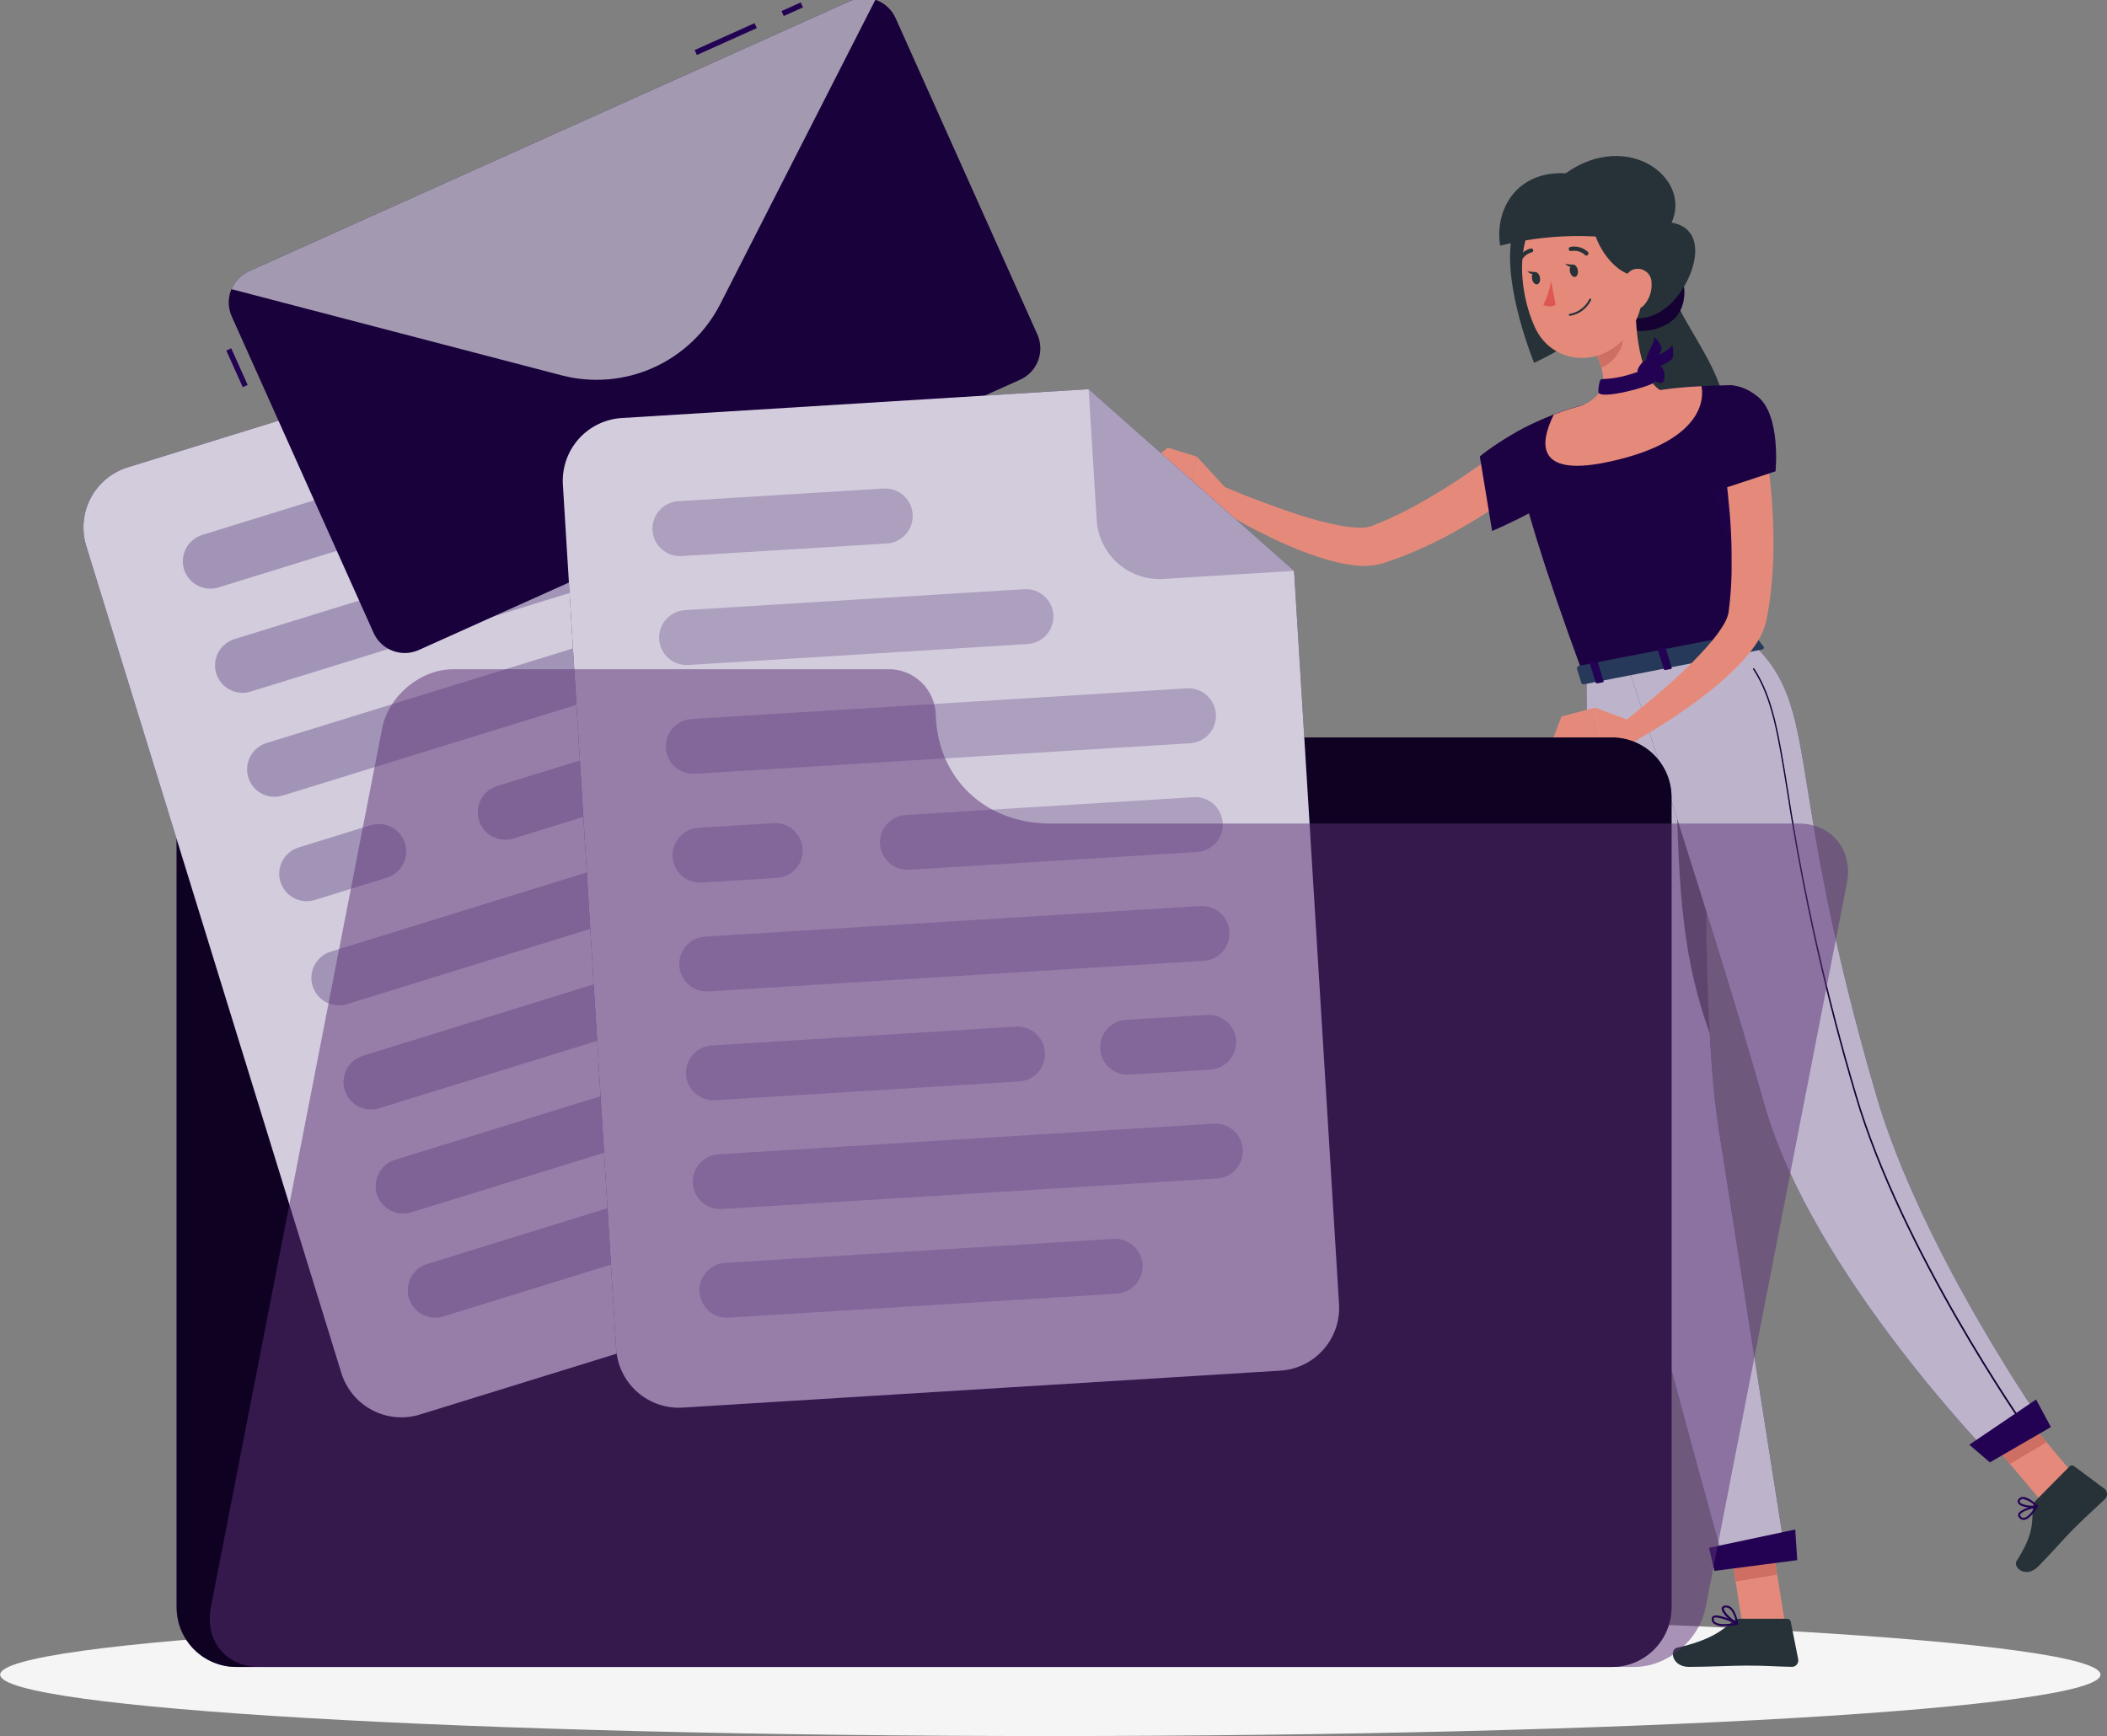
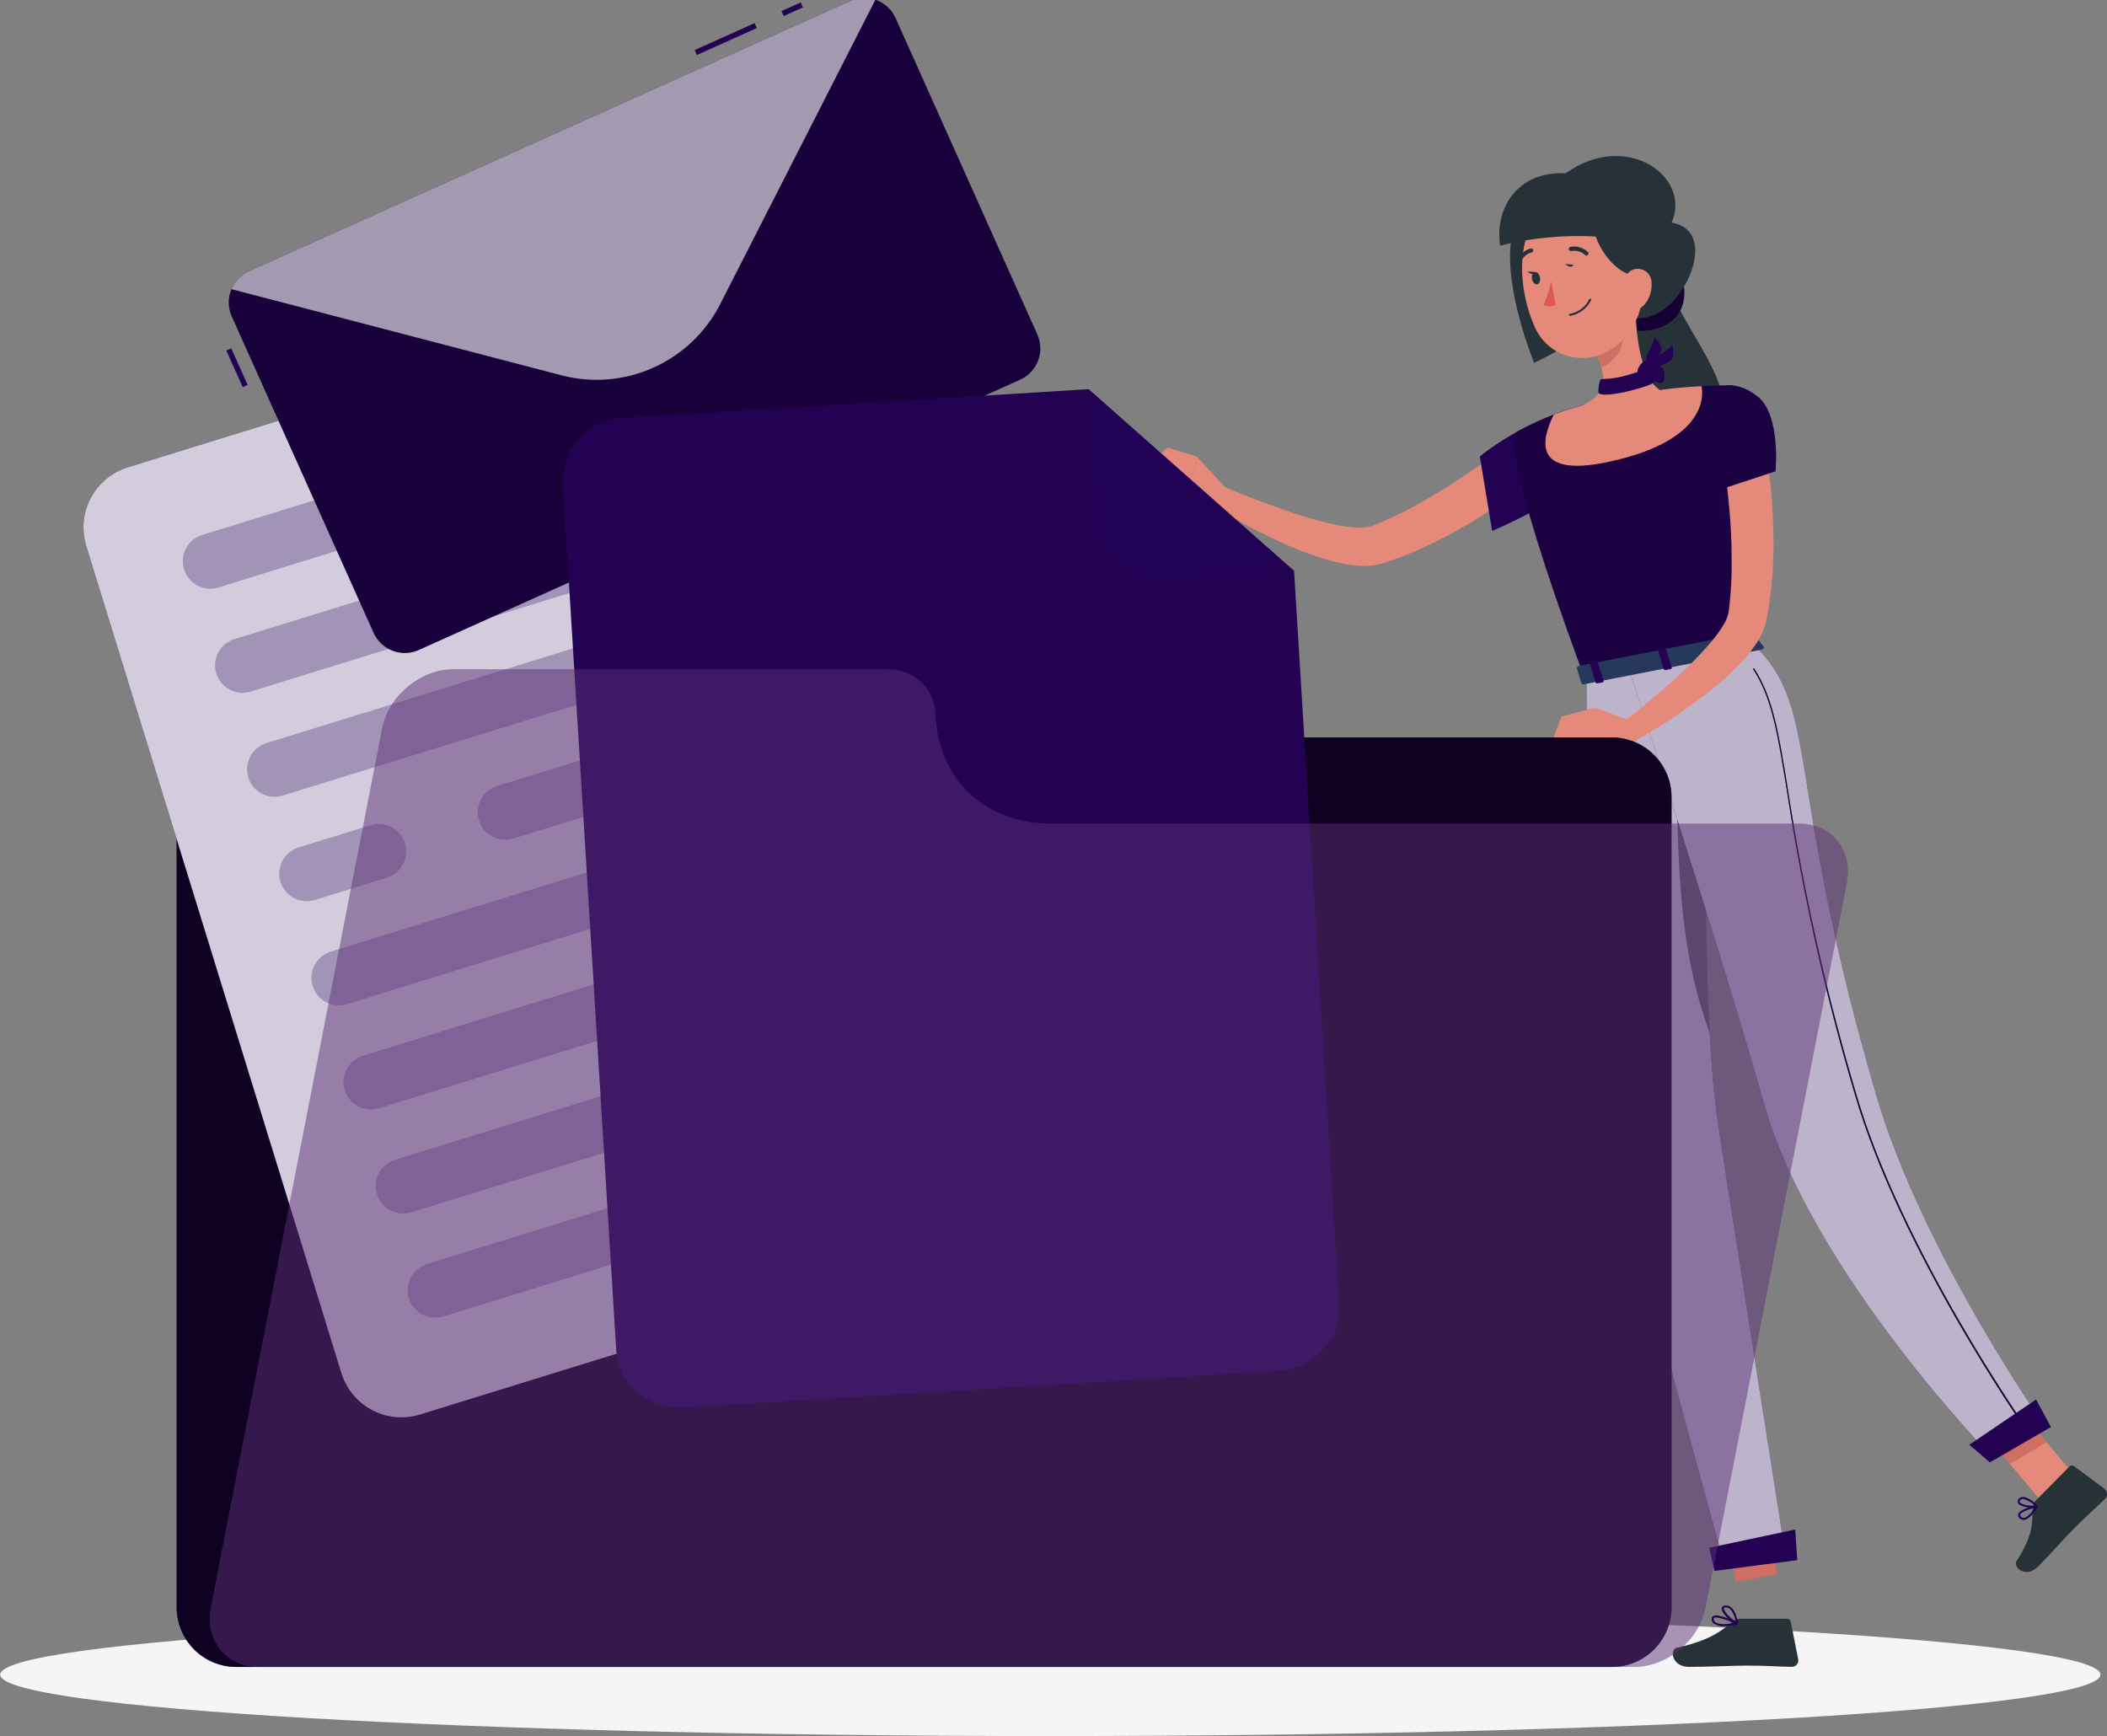
<svg xmlns="http://www.w3.org/2000/svg" width="341" height="281" viewBox="0 0 341 281" fill="none">
  <rect x="0" y="0" width="341" height="281" fill="#808080" stroke="none" />
  <g clip-path="url(#clip0_15_2866)">
    <path d="M169.988 280.991C263.853 280.991 339.945 276.542 339.945 271.054C339.945 265.565 263.853 261.116 169.988 261.116C76.123 261.116 0.031 265.565 0.031 271.054C0.031 276.542 76.123 280.991 169.988 280.991Z" fill="#F5F5F5" />
    <path d="M270.924 47.864C272.152 51.982 278.48 59.689 278.98 65.299C279.48 70.908 268.689 79.88 268.689 79.88C268.689 79.88 260.625 52.877 265.674 49.725C270.723 46.574 270.924 47.864 270.924 47.864Z" fill="#263238" />
    <path d="M248.765 77.036C246.854 78.634 244.978 79.977 243.023 81.355C241.069 82.733 239.052 83.989 237.001 85.165C234.943 86.385 232.821 87.495 230.646 88.492C229.542 88.993 228.446 89.484 227.307 89.914C226.746 90.142 226.176 90.362 225.597 90.555L223.844 91.17C222.345 91.589 220.777 91.703 219.233 91.503C217.943 91.352 216.666 91.106 215.412 90.766C213.074 90.118 210.786 89.302 208.566 88.325C204.255 86.44 200.096 84.225 196.127 81.697L197.766 78.642C199.835 79.52 201.956 80.398 204.06 81.162C206.164 81.926 208.285 82.733 210.406 83.392C212.474 84.07 214.582 84.622 216.718 85.042C217.698 85.234 218.691 85.354 219.689 85.402C220.433 85.46 221.182 85.382 221.898 85.174C223.898 84.407 225.853 83.528 227.754 82.54C228.727 82.031 229.691 81.513 230.637 80.951C231.584 80.389 232.548 79.845 233.486 79.266C235.371 78.098 237.212 76.86 239.035 75.587C240.858 74.314 242.673 72.954 244.294 71.663L248.765 77.036Z" fill="#E58A7B" />
    <path d="M253.393 67.686C251.219 65.984 242.226 71.558 239.5 73.884L241.489 85.937C241.489 85.937 254.419 80.512 255.19 76.808C256.005 72.936 255.015 68.986 253.393 67.686Z" fill="#230254" />
-     <path opacity="0.2" d="M253.393 67.686C251.219 65.984 242.226 71.558 239.5 73.884L241.489 85.937C241.489 85.937 254.419 80.512 255.19 76.808C256.005 72.936 255.015 68.986 253.393 67.686Z" fill="black" />
    <path d="M283.643 104.162L256.347 109.491C242.243 71.242 245.311 69.987 245.311 69.987C247.295 68.895 249.344 67.927 251.447 67.09L251.815 66.949C253.568 66.308 253.919 66.212 256.251 65.527C260.265 64.57 264.008 63.771 268.645 63.113L269.522 62.99C270.398 62.885 271.196 62.797 272.003 62.718C272.546 62.656 273.089 62.621 273.607 62.586L275.36 62.489C278.358 62.34 280.505 62.384 280.505 62.384C279.672 86.271 281.022 93.127 283.643 104.162Z" fill="#230254" />
    <path opacity="0.2" d="M283.643 104.162L256.347 109.491C242.243 71.242 245.311 69.987 245.311 69.987C247.295 68.895 249.344 67.927 251.447 67.09L251.815 66.949C253.568 66.308 253.919 66.212 256.251 65.527C260.265 64.57 264.008 63.771 268.645 63.113L269.522 62.99C270.398 62.885 271.196 62.797 272.003 62.718C272.546 62.656 273.089 62.621 273.607 62.586L275.36 62.489C278.358 62.34 280.505 62.384 280.505 62.384C279.672 86.271 281.022 93.127 283.643 104.162Z" fill="black" />
    <path d="M262.264 50.612C260.511 53.518 266.866 54.861 270.626 51.885C273.633 49.497 272.923 43.984 270.346 42.702C267.769 41.421 262.264 50.612 262.264 50.612Z" fill="#230254" />
    <path opacity="0.4" d="M262.264 50.612C260.511 53.518 266.866 54.861 270.626 51.885C273.633 49.497 272.923 43.984 270.346 42.702C267.769 41.421 262.264 50.612 262.264 50.612Z" fill="black" />
-     <path d="M288.833 262.477L282.004 262.986L279.506 247.246L286.334 246.737L288.833 262.477Z" fill="#E58A7B" />
    <path d="M337.131 240.477L331.337 244.129L321.02 231.874L326.814 228.214L337.131 240.477Z" fill="#E58A7B" />
    <path d="M279.506 247.246L280.891 255.989L287.623 254.857L286.343 246.745L279.506 247.246Z" fill="#CF6F64" />
    <path d="M326.823 228.222L321.02 231.874L325.298 236.948L331.223 233.446L326.823 228.222Z" fill="#CF6F64" />
    <path d="M256.768 109.491C256.768 109.491 256.671 163.761 261.098 184.197C265.709 205.459 279.269 253.83 279.269 253.83L289.104 252.557C289.104 252.557 281.417 203.695 278.138 182.565C274.571 159.538 276.762 105.593 276.762 105.593L256.768 109.491Z" fill="#230254" />
    <path opacity="0.7" d="M256.768 109.491C256.768 109.491 256.671 163.761 261.098 184.197C265.709 205.459 279.269 253.83 279.269 253.83L289.104 252.557C289.104 252.557 281.417 203.695 278.138 182.565C274.571 159.538 276.762 105.593 276.762 105.593L256.768 109.491Z" fill="white" />
    <path opacity="0.5" d="M276.149 129.647L271.328 124.836C271.512 145.685 272.677 155.983 276.683 167.202C276.052 155.342 276 141.314 276.149 129.647Z" fill="black" />
    <path d="M263.552 108.086C263.552 108.086 278.252 152.936 285.545 178.772C293.242 206.03 322.747 236.176 322.747 236.176L331.214 231.277C331.214 231.277 311.053 202.659 303.638 177.227C288.561 125.6 294.758 114.661 283.635 104.162L263.552 108.086Z" fill="#230254" />
    <path opacity="0.7" d="M263.552 108.086C263.552 108.086 278.252 152.936 285.545 178.772C293.242 206.03 322.747 236.176 322.747 236.176L331.214 231.277C331.214 231.277 311.053 202.659 303.638 177.227C288.561 125.6 294.758 114.661 283.635 104.162L263.552 108.086Z" fill="white" />
    <path d="M251.999 34.775C255.909 36.083 259.459 45.801 259.608 49.629C259.757 53.456 248.283 58.732 248.283 58.732C248.283 58.732 243.225 46.442 244.636 38.541C245.25 35.109 251.999 34.775 251.999 34.775Z" fill="#263238" />
    <path d="M198.345 78.967L193.708 73.911L192.191 80.249C192.191 80.249 195.487 83.163 198.152 82.163L198.345 78.967Z" fill="#E58A7B" />
    <path d="M189.009 72.462L185.766 75.043L192.191 80.249L193.708 73.911L189.009 72.462Z" fill="#E58A7B" />
    <path d="M329.523 242.821L334.94 237.352C335.034 237.259 335.158 237.202 335.289 237.192C335.421 237.183 335.552 237.221 335.659 237.3L340.594 240.969C340.716 241.065 340.816 241.186 340.888 241.324C340.96 241.461 341.002 241.613 341.011 241.768C341.02 241.923 340.997 242.079 340.941 242.224C340.886 242.369 340.8 242.501 340.69 242.611C338.762 244.481 337.745 245.288 335.361 247.694C333.897 249.177 331.907 251.486 329.882 253.531C327.857 255.577 325.727 253.672 326.376 252.654C329.33 248.027 328.804 246.298 329.006 243.945C329.036 243.52 329.22 243.121 329.523 242.821Z" fill="#263238" />
    <path d="M281.548 262.003H289.245C289.38 262.003 289.511 262.05 289.615 262.137C289.719 262.223 289.79 262.344 289.814 262.477L291.024 268.569C291.051 268.719 291.045 268.873 291.006 269.02C290.966 269.168 290.895 269.304 290.797 269.421C290.7 269.537 290.577 269.631 290.439 269.695C290.301 269.758 290.15 269.791 289.998 269.79C287.307 269.746 286.01 269.588 282.626 269.588C280.549 269.588 276.254 269.798 273.379 269.798C270.504 269.798 270.197 266.954 271.38 266.7C276.64 265.541 278.699 263.952 280.426 262.424C280.739 262.156 281.136 262.007 281.548 262.003Z" fill="#263238" />
    <g style="mix-blend-mode:multiply" opacity="0.27">
      <path d="M281.391 76.228L277.183 78.739L282.039 97.025C280.979 91.486 281.452 85.402 281.391 76.228Z" fill="#230254" />
    </g>
    <path d="M257.478 47.68C260.467 50.182 264.806 53.825 269.916 49.568C274.299 45.898 277.367 36.268 269.504 35.917C265.393 35.732 257.478 47.68 257.478 47.68Z" fill="#263238" />
    <path d="M264.701 49.392C264.701 53.535 265.341 61.006 268.645 63.13C268.645 63.13 268.347 67.397 260.932 68.837C252.788 70.426 256.251 65.545 256.251 65.545C260.493 63.613 259.757 60.33 258.354 57.38L264.701 49.392Z" fill="#E58A7B" />
    <path d="M262.115 52.649L258.363 57.38C258.692 58.064 258.962 58.775 259.17 59.505C260.818 58.925 262.79 56.608 262.623 54.791C262.587 54.051 262.415 53.325 262.115 52.649Z" fill="#CF6F64" />
    <path d="M265.095 39.876C265.972 46.627 266.506 49.462 263.807 53.544C259.748 59.689 251.281 59.294 248.397 52.947C245.767 47.232 244.785 37.145 250.781 33.239C252.099 32.365 253.619 31.843 255.196 31.724C256.772 31.604 258.353 31.891 259.788 32.556C261.223 33.221 262.464 34.243 263.393 35.524C264.321 36.805 264.908 38.303 265.095 39.876Z" fill="#E58A7B" />
    <path d="M253.384 28.051C248.826 31.29 257.969 32.247 257.977 36.944C257.977 38.884 261.159 45.038 265.682 44.687L270.065 36.891C274.676 29.429 263.78 20.65 253.384 28.051Z" fill="#263238" />
    <path d="M253.384 28.051C245.364 27.629 241.866 34.02 242.787 39.762C248.382 38.364 254.169 37.905 259.915 38.401C270.907 39.525 253.384 28.051 253.384 28.051Z" fill="#263238" />
    <path d="M267.287 45.696C267.398 47.006 266.985 48.307 266.138 49.313C265.008 50.638 263.509 49.857 262.983 48.286C262.536 46.864 262.588 44.467 264.113 43.712C264.45 43.556 264.821 43.486 265.191 43.51C265.562 43.533 265.921 43.648 266.236 43.845C266.55 44.042 266.811 44.314 266.995 44.637C267.178 44.96 267.279 45.324 267.287 45.696Z" fill="#E58A7B" />
-     <path d="M255.357 43.712C255.462 44.256 255.26 44.748 254.91 44.818C254.559 44.888 254.182 44.502 254.077 43.94C253.972 43.379 254.173 42.896 254.524 42.825C254.874 42.755 255.251 43.168 255.357 43.712Z" fill="#263238" />
    <path d="M249.229 44.906C249.335 45.45 249.133 45.951 248.782 46.021C248.432 46.091 248.055 45.705 247.95 45.143C247.844 44.581 248.046 44.098 248.397 44.037C248.747 43.975 249.124 44.353 249.229 44.906Z" fill="#263238" />
    <path d="M248.563 44.045L247.187 43.931C247.187 43.931 248.055 44.818 248.563 44.045Z" fill="#263238" />
    <path d="M251.035 45.529C250.789 46.859 250.364 48.15 249.773 49.366C250.087 49.512 250.43 49.588 250.777 49.588C251.123 49.588 251.466 49.512 251.78 49.366L251.035 45.529Z" fill="#DF5753" />
    <path d="M254.068 51.121C254.03 51.122 253.994 51.109 253.965 51.085C253.936 51.06 253.917 51.027 253.91 50.989C253.906 50.969 253.907 50.947 253.912 50.927C253.916 50.906 253.925 50.887 253.937 50.87C253.949 50.852 253.965 50.838 253.983 50.827C254.001 50.816 254.021 50.808 254.042 50.805C254.719 50.687 255.359 50.411 255.911 49.999C256.462 49.587 256.909 49.052 257.215 48.435C257.223 48.415 257.235 48.398 257.25 48.383C257.265 48.367 257.282 48.355 257.302 48.347C257.321 48.339 257.342 48.335 257.364 48.335C257.385 48.335 257.406 48.339 257.425 48.347C257.445 48.355 257.463 48.367 257.478 48.382C257.493 48.397 257.505 48.415 257.513 48.434C257.521 48.454 257.525 48.475 257.525 48.496C257.525 48.517 257.521 48.538 257.513 48.558C257.192 49.228 256.715 49.811 256.121 50.257C255.527 50.703 254.835 51 254.103 51.121H254.068Z" fill="#263238" />
    <path d="M256.768 41.377C256.688 41.378 256.61 41.35 256.549 41.298C256.254 41.017 255.897 40.81 255.507 40.694C255.117 40.579 254.705 40.557 254.305 40.631C254.216 40.653 254.123 40.639 254.045 40.592C253.967 40.545 253.91 40.469 253.888 40.381C253.866 40.292 253.88 40.199 253.927 40.12C253.974 40.042 254.05 39.986 254.138 39.964C254.644 39.864 255.166 39.886 255.661 40.028C256.156 40.17 256.611 40.428 256.987 40.78C257.047 40.841 257.081 40.923 257.081 41.008C257.081 41.094 257.047 41.176 256.987 41.237C256.963 41.274 256.93 41.306 256.893 41.331C256.855 41.355 256.812 41.37 256.768 41.377Z" fill="#263238" />
    <path d="M245.837 42.597C245.797 42.606 245.755 42.606 245.714 42.597C245.674 42.581 245.638 42.557 245.607 42.526C245.577 42.495 245.553 42.459 245.536 42.419C245.52 42.379 245.512 42.336 245.512 42.293C245.513 42.249 245.522 42.207 245.539 42.167C245.725 41.687 246.024 41.259 246.41 40.918C246.796 40.577 247.258 40.334 247.757 40.209C247.799 40.2 247.842 40.2 247.885 40.209C247.927 40.218 247.967 40.235 248.002 40.26C248.037 40.284 248.067 40.316 248.09 40.352C248.113 40.389 248.127 40.43 248.134 40.473C248.143 40.514 248.143 40.557 248.135 40.599C248.127 40.641 248.11 40.68 248.087 40.716C248.063 40.751 248.032 40.781 247.997 40.804C247.961 40.827 247.921 40.843 247.879 40.85C247.485 40.958 247.122 41.156 246.818 41.429C246.513 41.701 246.277 42.041 246.126 42.422C246.098 42.474 246.056 42.518 246.006 42.549C245.955 42.58 245.897 42.596 245.837 42.597Z" fill="#263238" />
    <path d="M327.489 246.008C327.339 246.004 327.192 245.964 327.06 245.89C326.929 245.817 326.817 245.713 326.735 245.587C326.673 245.512 326.631 245.423 326.614 245.327C326.597 245.232 326.606 245.134 326.639 245.042C326.946 244.217 329.365 243.69 329.637 243.629C329.668 243.623 329.701 243.627 329.73 243.64C329.76 243.652 329.785 243.673 329.803 243.699C329.822 243.725 329.832 243.755 329.832 243.787C329.832 243.819 329.822 243.849 329.803 243.875C329.33 244.656 328.401 245.964 327.533 246.008H327.489ZM329.321 244.033C328.366 244.279 327.103 244.718 326.946 245.156C326.93 245.197 326.927 245.241 326.936 245.283C326.946 245.325 326.967 245.364 326.998 245.394C327.052 245.484 327.13 245.559 327.222 245.61C327.315 245.66 327.419 245.686 327.524 245.683C327.989 245.657 328.646 245.051 329.321 244.033Z" fill="#230254" />
    <path d="M328.927 244.033C328.05 244.033 326.954 243.813 326.63 243.339C326.558 243.231 326.525 243.102 326.536 242.973C326.547 242.844 326.602 242.722 326.691 242.628C326.768 242.53 326.865 242.45 326.975 242.392C327.086 242.335 327.207 242.302 327.331 242.295H327.401C328.383 242.295 329.733 243.62 329.786 243.673C329.807 243.693 329.822 243.718 329.83 243.746C329.837 243.774 329.837 243.803 329.83 243.831C329.822 243.858 329.807 243.883 329.787 243.903C329.767 243.923 329.743 243.937 329.716 243.945C329.457 244.007 329.192 244.037 328.927 244.033ZM327.401 242.619H327.349C327.27 242.622 327.193 242.642 327.123 242.679C327.054 242.715 326.993 242.767 326.946 242.83C326.823 242.997 326.858 243.094 326.902 243.155C327.165 243.559 328.506 243.787 329.33 243.69C328.804 243.154 328.134 242.782 327.401 242.619Z" fill="#230254" />
    <path d="M279.033 263.205C278.443 263.258 277.853 263.109 277.358 262.784C277.241 262.693 277.149 262.573 277.091 262.436C277.033 262.3 277.01 262.151 277.025 262.003C277.025 261.915 277.047 261.828 277.09 261.751C277.133 261.674 277.195 261.609 277.271 261.564C278.077 261.09 280.9 262.494 281.215 262.652C281.245 262.668 281.269 262.692 281.285 262.722C281.3 262.752 281.307 262.786 281.303 262.819C281.299 262.852 281.285 262.883 281.263 262.908C281.241 262.933 281.212 262.951 281.18 262.96C280.473 263.108 279.754 263.19 279.033 263.205ZM277.735 261.783C277.632 261.777 277.529 261.798 277.437 261.845C277.408 261.86 277.383 261.885 277.368 261.915C277.352 261.944 277.346 261.978 277.35 262.012C277.341 262.111 277.356 262.21 277.394 262.302C277.433 262.394 277.492 262.475 277.569 262.538C278.007 262.916 279.138 262.977 280.628 262.731C279.723 262.256 278.746 261.936 277.735 261.783Z" fill="#230254" />
    <path d="M281.145 262.942H281.084C280.207 262.565 278.515 261.072 278.638 260.309C278.638 260.133 278.796 259.905 279.234 259.861H279.366C280.891 259.861 281.285 262.652 281.303 262.775C281.307 262.805 281.303 262.835 281.292 262.862C281.282 262.89 281.264 262.914 281.242 262.933C281.211 262.945 281.177 262.948 281.145 262.942ZM279.392 260.168H279.296C279.015 260.168 278.997 260.3 278.997 260.335C278.927 260.8 280.084 261.968 280.961 262.486C280.786 261.801 280.339 260.186 279.357 260.186L279.392 260.168Z" fill="#230254" />
    <path d="M254.69 42.852L253.314 42.729C253.314 42.729 254.182 43.624 254.69 42.852Z" fill="#263238" />
    <path d="M260.712 74.674C246.047 77.949 250.579 69.065 251.456 67.107L251.824 66.967C253.577 66.326 253.928 66.229 256.259 65.544C260.328 64.445 264.47 63.638 268.654 63.13L269.531 63.008C270.407 62.893 271.205 62.806 272.011 62.735C272.555 62.674 273.098 62.639 273.615 62.604L275.369 62.498C275.667 63.868 276.394 71.189 260.712 74.674Z" fill="#E58A7B" />
    <path d="M283.731 102.477L285.44 104.689C285.572 104.856 285.388 105.093 285.072 105.154L256.444 110.737C256.198 110.79 255.97 110.737 255.926 110.553L255.199 108.156C255.199 107.99 255.339 107.805 255.602 107.753L283.249 102.362C283.332 102.338 283.421 102.335 283.505 102.355C283.59 102.375 283.667 102.417 283.731 102.477Z" fill="#26395A" />
    <path d="M280.619 106.295L281.364 106.155C281.513 106.155 281.61 106.032 281.583 105.935L280.619 102.828C280.619 102.731 280.444 102.687 280.295 102.714L279.559 102.854C279.409 102.854 279.313 102.986 279.339 103.074L280.304 106.19C280.33 106.278 280.479 106.33 280.619 106.295Z" fill="#230254" />
    <path d="M263.85 116.654L258.144 114.53L259.021 119.964C259.021 119.964 263.158 121.456 265.271 119.542L263.85 116.654Z" fill="#E58A7B" />
    <path d="M252.709 115.969L251.351 119.534L259.021 119.964L258.144 114.53L252.709 115.969Z" fill="#E58A7B" />
    <path d="M258.574 110.597L259.319 110.456C259.459 110.456 259.564 110.333 259.529 110.237L258.565 107.129C258.565 107.033 258.398 106.989 258.249 107.015L257.504 107.156C257.355 107.156 257.259 107.287 257.294 107.375L258.258 110.491C258.284 110.579 258.425 110.632 258.574 110.597Z" fill="#230254" />
    <path d="M269.601 108.437L270.337 108.297C270.486 108.297 270.583 108.174 270.556 108.077L269.592 104.97C269.592 104.873 269.417 104.829 269.268 104.856L268.531 104.996C268.382 104.996 268.286 105.128 268.312 105.216L269.276 108.332C269.311 108.383 269.362 108.421 269.421 108.44C269.479 108.459 269.543 108.458 269.601 108.437Z" fill="#230254" />
    <path d="M266.48 59.645C267.103 59.408 267.883 61.603 267.69 61.884C267.243 62.525 259.056 64.763 258.688 63.508C258.665 62.828 258.769 62.149 258.994 61.506C259.231 61.085 261.045 61.858 266.48 59.645Z" fill="#230254" />
    <path d="M265.095 59.698C265.411 58.969 266.314 57.802 267.103 58.469C267.891 59.136 268.225 60.576 267.707 60.813C267.19 61.05 264.552 60.918 265.095 59.698Z" fill="#230254" />
    <path d="M266.769 60.075C267.313 59.496 268.523 58.697 269.075 59.593C269.627 60.488 269.425 61.954 268.864 61.998C268.303 62.042 265.849 61.032 266.769 60.075Z" fill="#230254" />
    <path d="M267.067 59.944C267.023 59.477 267.115 59.008 267.331 58.592C267.547 58.176 267.879 57.831 268.286 57.6C269.285 56.95 270.258 56.529 270.644 55.844C270.81 56.486 270.843 57.156 270.74 57.811C270.539 58.75 267.427 59.47 267.637 60.286L267.067 59.944Z" fill="#230254" />
    <path d="M266.936 59.9C266.646 59.532 266.468 59.087 266.424 58.619C266.381 58.152 266.473 57.682 266.691 57.266C267.164 56.178 267.76 55.3 267.725 54.527C268.212 54.976 268.603 55.52 268.873 56.125C269.206 57.003 266.989 59.312 267.611 59.891L266.936 59.9Z" fill="#230254" />
    <path d="M327.901 231.391C327.883 231.391 327.866 231.386 327.85 231.376C327.835 231.367 327.822 231.354 327.813 231.339C327.612 231.058 307.574 202.422 300.228 177.262C295.434 161.123 291.75 144.674 289.201 128.031C287.684 118.656 286.764 112.993 283.748 108.349C283.728 108.328 283.717 108.3 283.717 108.27C283.717 108.241 283.728 108.213 283.748 108.191C283.769 108.173 283.796 108.164 283.823 108.164C283.85 108.164 283.877 108.173 283.898 108.191C286.948 112.879 287.868 118.559 289.385 127.961C291.946 144.58 295.636 161.005 300.43 177.122C307.766 202.246 327.787 230.847 327.989 231.137C328.005 231.158 328.014 231.185 328.014 231.211C328.014 231.238 328.005 231.265 327.989 231.286C327.987 231.311 327.978 231.334 327.962 231.353C327.947 231.372 327.925 231.386 327.901 231.391Z" fill="#230254" />
    <path opacity="0.4" d="M327.901 231.391C327.883 231.391 327.866 231.386 327.85 231.376C327.835 231.367 327.822 231.354 327.813 231.339C327.612 231.058 307.574 202.422 300.228 177.262C295.434 161.123 291.75 144.674 289.201 128.031C287.684 118.656 286.764 112.993 283.748 108.349C283.728 108.328 283.717 108.3 283.717 108.27C283.717 108.241 283.728 108.213 283.748 108.191C283.769 108.173 283.796 108.164 283.823 108.164C283.85 108.164 283.877 108.173 283.898 108.191C286.948 112.879 287.868 118.559 289.385 127.961C291.946 144.58 295.636 161.005 300.43 177.122C307.766 202.246 327.787 230.847 327.989 231.137C328.005 231.158 328.014 231.185 328.014 231.211C328.014 231.238 328.005 231.265 327.989 231.286C327.987 231.311 327.978 231.334 327.962 231.353C327.947 231.372 327.925 231.386 327.901 231.391Z" fill="black" />
    <path d="M290.866 252.522L277.472 254.26L276.596 250.52L290.542 247.562L290.866 252.522Z" fill="#230254" />
    <path d="M331.924 230.979L322.046 236.694L318.715 233.841L329.523 226.519L331.924 230.979Z" fill="#230254" />
    <path d="M285.563 71.681C286.036 74.121 286.308 76.421 286.571 78.8C286.834 81.179 286.93 83.532 287.001 85.911C287.07 88.309 287.018 90.709 286.843 93.101C286.746 94.304 286.641 95.506 286.475 96.718C286.405 97.315 286.326 97.92 286.212 98.526L285.887 100.387C285.528 101.904 284.869 103.334 283.95 104.592C283.196 105.651 282.364 106.652 281.461 107.586C279.769 109.326 277.953 110.94 276.026 112.414C272.299 115.288 268.354 117.868 264.227 120.13L262.352 117.216C264.105 115.82 265.858 114.38 267.611 112.914C269.364 111.448 271.03 109.965 272.634 108.42C274.219 106.933 275.715 105.353 277.113 103.688C277.755 102.918 278.341 102.102 278.866 101.248C279.28 100.625 279.577 99.932 279.743 99.202C280.028 97.071 280.195 94.926 280.242 92.776C280.242 91.679 280.242 90.581 280.242 89.484C280.242 88.387 280.198 87.272 280.146 86.166C280.041 83.954 279.839 81.776 279.602 79.529C279.366 77.282 279.059 75.061 278.726 72.98L285.563 71.681Z" fill="#E58A7B" />
    <path d="M284.502 64.219C288.245 67.257 287.351 76.281 287.351 76.281L274.729 80.442C274.729 80.442 275.307 70.039 275.938 66.3C276.675 61.849 280.812 61.225 284.502 64.219Z" fill="#230254" />
    <path opacity="0.2" d="M284.502 64.219C288.245 67.257 287.351 76.281 287.351 76.281L274.729 80.442C274.729 80.442 275.307 70.039 275.938 66.3C276.675 61.849 280.812 61.225 284.502 64.219Z" fill="black" />
    <path d="M117.753 101.879C117.264 99.751 116.068 97.851 114.361 96.491C112.654 95.131 110.538 94.391 108.357 94.391H38.231C35.674 94.391 33.222 95.409 31.413 97.219C29.605 99.03 28.589 101.487 28.589 104.048V260.15C28.589 262.711 29.605 265.168 31.413 266.978C33.222 268.789 35.674 269.807 38.231 269.807H260.879C263.436 269.807 265.889 268.789 267.697 266.978C269.505 265.168 270.521 262.711 270.521 260.15V129.023C270.521 126.462 269.505 124.006 267.697 122.195C265.889 120.384 263.436 119.366 260.879 119.366H139.694C134.601 119.367 129.658 117.638 125.673 114.462C121.688 111.286 118.896 106.85 117.753 101.879Z" fill="#230254" />
    <path opacity="0.6" d="M117.753 101.879C117.264 99.751 116.068 97.851 114.361 96.491C112.654 95.131 110.538 94.391 108.357 94.391H38.231C35.674 94.391 33.222 95.409 31.413 97.219C29.605 99.03 28.589 101.487 28.589 104.048V260.15C28.589 262.711 29.605 265.168 31.413 266.978C33.222 268.789 35.674 269.807 38.231 269.807H260.879C263.436 269.807 265.889 268.789 267.697 266.978C269.505 265.168 270.521 262.711 270.521 260.15V129.023C270.521 126.462 269.505 124.006 267.697 122.195C265.889 120.384 263.436 119.366 260.879 119.366H139.694C134.601 119.367 129.658 117.638 125.673 114.462C121.688 111.286 118.896 106.85 117.753 101.879Z" fill="black" />
    <path opacity="0.22" d="M92.999 53.263L99.249 73.533C100.047 76.113 101.835 78.27 104.219 79.531C106.604 80.791 109.391 81.053 111.968 80.257L132.199 73.998L92.999 53.263Z" fill="#230254" />
    <path d="M92.999 53.263L20.683 75.64C19.406 76.033 18.219 76.674 17.19 77.526C16.161 78.379 15.31 79.426 14.686 80.608C14.061 81.791 13.676 83.085 13.551 84.416C13.427 85.748 13.565 87.091 13.96 88.369L55.246 222.226C55.64 223.504 56.281 224.692 57.134 225.722C57.986 226.751 59.033 227.603 60.214 228.227C61.395 228.852 62.688 229.237 64.017 229.361C65.347 229.485 66.689 229.346 67.965 228.951L160.521 200.315C161.797 199.921 162.983 199.279 164.011 198.426C165.039 197.574 165.889 196.526 166.513 195.344C167.136 194.162 167.521 192.868 167.645 191.537C167.769 190.206 167.63 188.863 167.236 187.586L132.173 73.998L92.999 53.263Z" fill="#230254" />
    <path opacity="0.8" d="M92.999 53.263L20.683 75.64C19.406 76.033 18.219 76.674 17.19 77.526C16.161 78.379 15.31 79.426 14.686 80.608C14.061 81.791 13.676 83.085 13.551 84.416C13.427 85.748 13.565 87.091 13.96 88.369L55.246 222.226C55.64 223.504 56.281 224.692 57.134 225.722C57.986 226.751 59.033 227.603 60.214 228.227C61.395 228.852 62.688 229.237 64.017 229.361C65.347 229.485 66.689 229.346 67.965 228.951L160.521 200.315C161.797 199.921 162.983 199.279 164.011 198.426C165.039 197.574 165.889 196.526 166.513 195.344C167.136 194.162 167.521 192.868 167.645 191.537C167.769 190.206 167.63 188.863 167.236 187.586L132.173 73.998L92.999 53.263Z" fill="white" />
    <g opacity="0.28">
      <path d="M131.91 194.468L71.743 213.079C70.617 213.425 69.401 213.311 68.36 212.762C67.318 212.212 66.537 211.272 66.185 210.147C65.843 209.02 65.959 207.803 66.509 206.762C67.059 205.721 67.999 204.94 69.122 204.59L129.289 185.97C130.415 185.625 131.633 185.74 132.674 186.291C133.716 186.842 134.497 187.785 134.847 188.911C135.189 190.038 135.073 191.255 134.522 192.296C133.972 193.337 133.033 194.118 131.91 194.468Z" fill="#230254" />
    </g>
    <g opacity="0.28">
      <path d="M67.158 85.244L35.339 95.085C34.214 95.428 32.998 95.313 31.958 94.764C30.917 94.215 30.135 93.276 29.782 92.153C29.439 91.025 29.555 89.807 30.105 88.764C30.655 87.722 31.594 86.939 32.718 86.587L64.537 76.746C65.662 76.398 66.88 76.511 67.922 77.06C68.964 77.61 69.745 78.552 70.095 79.678C70.438 80.806 70.321 82.024 69.771 83.067C69.221 84.109 68.282 84.892 67.158 85.244Z" fill="#230254" />
    </g>
    <g opacity="0.28">
      <path d="M93.122 95.682L40.528 111.949C39.405 112.286 38.195 112.167 37.159 111.616C36.124 111.066 35.347 110.128 34.997 109.008C34.652 107.882 34.766 106.665 35.315 105.624C35.863 104.582 36.802 103.801 37.925 103.451L90.519 87.184C91.644 86.838 92.86 86.952 93.901 87.501C94.943 88.051 95.725 88.991 96.076 90.116C96.416 91.246 96.296 92.465 95.743 93.508C95.189 94.55 94.248 95.331 93.122 95.682Z" fill="#230254" />
    </g>
    <g opacity="0.28">
      <path d="M122.487 105.066L45.735 128.769C44.611 129.114 43.396 129 42.356 128.451C41.316 127.901 40.536 126.961 40.186 125.837C39.843 124.71 39.958 123.493 40.507 122.45C41.055 121.408 41.992 120.625 43.114 120.271L119.866 96.568C120.99 96.225 122.204 96.34 123.243 96.89C124.283 97.439 125.063 98.377 125.415 99.501C125.76 100.627 125.646 101.845 125.098 102.888C124.549 103.931 123.61 104.714 122.487 105.066Z" fill="#230254" />
    </g>
    <g opacity="0.28">
      <path d="M127.685 121.921L83.068 135.73C81.943 136.073 80.728 135.956 79.688 135.405C78.648 134.854 77.869 133.914 77.519 132.789C77.176 131.663 77.292 130.448 77.84 129.407C78.388 128.366 79.326 127.584 80.447 127.232L125.064 113.423C126.19 113.082 127.406 113.2 128.446 113.751C129.486 114.301 130.268 115.24 130.621 116.364C130.964 117.491 130.847 118.708 130.297 119.749C129.747 120.79 128.808 121.571 127.685 121.921Z" fill="#230254" />
    </g>
    <g opacity="0.28">
      <path d="M62.609 142.059L50.942 145.667C49.816 146.014 48.6 145.899 47.559 145.35C46.517 144.8 45.736 143.86 45.384 142.735C45.039 141.607 45.154 140.388 45.705 139.345C46.255 138.302 47.196 137.52 48.321 137.17L59.988 133.562C61.113 133.218 62.328 133.333 63.369 133.882C64.41 134.431 65.192 135.37 65.545 136.494C65.886 137.622 65.768 138.839 65.219 139.881C64.669 140.923 63.731 141.705 62.609 142.059Z" fill="#230254" />
    </g>
    <g opacity="0.28">
      <path d="M132.892 138.785L56.14 162.531C55.015 162.874 53.8 162.758 52.76 162.207C51.72 161.656 50.941 160.715 50.591 159.59C50.246 158.465 50.36 157.248 50.909 156.206C51.458 155.165 52.396 154.383 53.519 154.033L130.271 130.287C131.395 129.944 132.609 130.059 133.648 130.608C134.688 131.158 135.468 132.096 135.819 133.219C136.165 134.346 136.051 135.564 135.502 136.607C134.954 137.65 134.015 138.433 132.892 138.785Z" fill="#230254" />
    </g>
    <g opacity="0.28">
      <path d="M108.471 164.805L61.338 179.386C60.214 179.73 59 179.614 57.96 179.065C56.921 178.516 56.141 177.577 55.789 176.454C55.446 175.327 55.561 174.11 56.109 173.068C56.658 172.026 57.595 171.242 58.717 170.889L105.85 156.307C106.976 155.964 108.192 156.08 109.233 156.631C110.274 157.182 111.056 158.123 111.407 159.248C111.752 160.375 111.637 161.593 111.086 162.635C110.536 163.676 109.595 164.457 108.471 164.805Z" fill="#230254" />
    </g>
    <g opacity="0.28">
      <path d="M138.09 155.649L125.511 159.538C124.385 159.881 123.169 159.765 122.128 159.214C121.087 158.663 120.305 157.722 119.954 156.597C119.611 155.47 119.728 154.253 120.278 153.212C120.828 152.171 121.767 151.39 122.89 151.04L135.469 147.151C136.593 146.805 137.808 146.92 138.848 147.469C139.888 148.019 140.668 148.959 141.018 150.083C141.363 151.21 141.249 152.428 140.701 153.471C140.152 154.514 139.213 155.297 138.09 155.649Z" fill="#230254" />
    </g>
    <g opacity="0.28">
      <path d="M143.288 172.521L66.553 196.224C65.427 196.57 64.21 196.454 63.168 195.903C62.127 195.352 61.345 194.41 60.996 193.283C60.651 192.156 60.766 190.938 61.317 189.897C61.867 188.855 62.808 188.074 63.932 187.726L140.676 163.98C141.802 163.639 143.017 163.756 144.058 164.307C145.098 164.858 145.88 165.797 146.233 166.921C146.409 167.482 146.473 168.073 146.42 168.659C146.367 169.245 146.199 169.815 145.925 170.335C145.651 170.856 145.277 171.317 144.824 171.692C144.372 172.067 143.85 172.349 143.288 172.521Z" fill="#230254" />
    </g>
    <path d="M144.936 2.926L167.884 54.141C168.48 55.478 168.523 56.997 168.004 58.365C167.485 59.734 166.446 60.841 165.114 61.445L67.763 105.207C66.428 105.806 64.911 105.85 63.544 105.33C62.176 104.81 61.071 103.768 60.47 102.432L37.513 51.218C36.912 49.88 36.866 48.358 37.386 46.987C37.905 45.615 38.947 44.507 40.283 43.905L137.634 0.143C138.971 -0.453 140.49 -0.495 141.858 0.026C143.226 0.548 144.333 1.59 144.936 2.926Z" fill="#230254" />
-     <path opacity="0.3" d="M144.936 2.926L167.884 54.141C168.48 55.478 168.523 56.997 168.004 58.365C167.485 59.734 166.446 60.841 165.114 61.445L67.763 105.207C66.428 105.806 64.911 105.85 63.544 105.33C62.176 104.81 61.071 103.768 60.47 102.432L37.513 51.218C36.912 49.88 36.866 48.358 37.386 46.987C37.905 45.615 38.947 44.507 40.283 43.905L137.634 0.143C138.971 -0.453 140.49 -0.495 141.858 0.026C143.226 0.548 144.333 1.59 144.936 2.926Z" fill="black" />
+     <path opacity="0.3" d="M144.936 2.926L167.884 54.141C168.48 55.478 168.523 56.997 168.004 58.365C167.485 59.734 166.446 60.841 165.114 61.445L67.763 105.207C66.428 105.806 64.911 105.85 63.544 105.33C62.176 104.81 61.071 103.768 60.47 102.432L37.513 51.218C36.912 49.88 36.866 48.358 37.386 46.987C37.905 45.615 38.947 44.507 40.283 43.905L137.634 0.143C138.971 -0.453 140.49 -0.495 141.858 0.026C143.226 0.548 144.333 1.59 144.936 2.926" fill="black" />
    <path d="M129.593 0.395L126.482 1.793L126.841 2.594L129.952 1.196L129.593 0.395Z" fill="#230254" />
    <path d="M122.125 3.746L112.423 8.104L112.782 8.905L122.483 4.547L122.125 3.746Z" fill="#230254" />
    <path d="M37.426 56.379L36.627 56.739L39.284 62.665L40.083 62.306L37.426 56.379Z" fill="#230254" />
    <path opacity="0.6" d="M141.675 -0.041L116.57 49.207C114.241 53.772 110.426 57.404 105.756 59.503C101.086 61.602 95.841 62.042 90.887 60.751L37.46 46.802C38.008 45.518 39.015 44.485 40.283 43.905L137.634 0.143C138.909 -0.428 140.353 -0.494 141.675 -0.041Z" fill="white" />
    <path d="M176.185 62.99L100.643 67.66C99.308 67.74 98.002 68.082 96.8 68.667C95.598 69.253 94.522 70.07 93.636 71.072C92.749 72.074 92.069 73.241 91.633 74.507C91.197 75.773 91.015 77.113 91.097 78.449L99.714 218.276C99.794 219.613 100.137 220.922 100.723 222.126C101.31 223.33 102.127 224.407 103.13 225.294C104.132 226.182 105.3 226.862 106.565 227.297C107.83 227.731 109.169 227.912 110.504 227.827L207.189 221.849C208.522 221.768 209.827 221.425 211.027 220.839C212.227 220.253 213.301 219.435 214.185 218.433C215.069 217.431 215.747 216.264 216.181 214.998C216.614 213.733 216.793 212.395 216.709 211.06L209.433 92.398L176.185 62.99Z" fill="#230254" />
-     <path opacity="0.8" d="M176.185 62.99L100.643 67.66C99.308 67.74 98.002 68.082 96.8 68.667C95.598 69.253 94.522 70.07 93.636 71.072C92.749 72.074 92.069 73.241 91.633 74.507C91.197 75.773 91.015 77.113 91.097 78.449L99.714 218.276C99.794 219.613 100.137 220.922 100.723 222.126C101.31 223.33 102.127 224.407 103.13 225.294C104.132 226.182 105.3 226.862 106.565 227.297C107.83 227.731 109.169 227.912 110.504 227.827L207.189 221.849C208.522 221.768 209.827 221.425 211.027 220.839C212.227 220.253 213.301 219.435 214.185 218.433C215.069 217.431 215.747 216.264 216.181 214.998C216.614 213.733 216.793 212.395 216.709 211.06L209.433 92.398L176.185 62.99Z" fill="white" />
    <g opacity="0.22">
      <path d="M180.752 209.392L117.894 213.281C116.719 213.348 115.566 212.947 114.686 212.166C113.806 211.385 113.27 210.287 113.195 209.111C113.128 207.935 113.527 206.781 114.305 205.898C115.083 205.015 116.177 204.476 117.35 204.397L180.209 200.517C181.383 200.447 182.537 200.845 183.419 201.625C184.301 202.405 184.839 203.502 184.916 204.678C184.985 205.855 184.586 207.012 183.806 207.896C183.026 208.779 181.928 209.317 180.752 209.392Z" fill="#230254" />
    </g>
    <g opacity="0.22">
      <path d="M143.551 87.965L110.303 90.002C109.129 90.069 107.976 89.67 107.095 88.891C106.213 88.112 105.674 87.015 105.596 85.841C105.528 84.664 105.928 83.508 106.708 82.625C107.488 81.742 108.585 81.203 109.759 81.126L143.007 79.072C144.181 79.003 145.334 79.401 146.215 80.181C147.095 80.961 147.631 82.058 147.706 83.233C147.78 84.412 147.385 85.573 146.606 86.46C145.827 87.347 144.728 87.888 143.551 87.965Z" fill="#230254" />
    </g>
    <g opacity="0.22">
      <path d="M166.324 104.241L111.39 107.629C110.215 107.701 109.059 107.304 108.177 106.524C107.294 105.744 106.757 104.645 106.682 103.468C106.613 102.291 107.012 101.134 107.792 100.25C108.573 99.367 109.671 98.829 110.846 98.754L165.772 95.365C166.947 95.293 168.102 95.691 168.985 96.471C169.867 97.251 170.404 98.35 170.479 99.527C170.548 100.703 170.151 101.859 169.372 102.742C168.594 103.625 167.498 104.164 166.324 104.241Z" fill="#230254" />
    </g>
    <g opacity="0.22">
      <path d="M192.647 120.297L112.477 125.248C111.298 125.32 110.14 124.922 109.254 124.141C108.369 123.359 107.829 122.258 107.752 121.078C107.682 119.903 108.08 118.748 108.859 117.866C109.638 116.985 110.734 116.448 111.907 116.373L192.086 111.413C193.26 111.346 194.414 111.746 195.294 112.528C196.174 113.309 196.71 114.407 196.785 115.583C196.854 116.756 196.459 117.91 195.684 118.792C194.909 119.675 193.818 120.216 192.647 120.297Z" fill="#230254" />
    </g>
    <g opacity="0.22">
      <path d="M193.734 137.907L147.127 140.786C145.953 140.856 144.799 140.458 143.917 139.678C143.035 138.898 142.497 137.801 142.42 136.625C142.348 135.449 142.745 134.292 143.524 133.408C144.303 132.524 145.4 131.986 146.575 131.911L193.182 129.032C194.357 128.96 195.512 129.357 196.395 130.137C197.277 130.918 197.815 132.016 197.889 133.193C197.959 134.369 197.561 135.525 196.782 136.408C196.004 137.291 194.908 137.83 193.734 137.907Z" fill="#230254" />
    </g>
    <g opacity="0.22">
      <path d="M125.748 142.103L113.555 142.858C112.381 142.928 111.228 142.529 110.348 141.749C109.467 140.969 108.931 139.872 108.856 138.697C108.787 137.521 109.185 136.365 109.963 135.482C110.742 134.599 111.837 134.06 113.011 133.983L125.204 133.228C126.379 133.161 127.534 133.561 128.415 134.342C129.297 135.123 129.835 136.222 129.911 137.398C129.979 138.574 129.579 139.729 128.798 140.61C128.018 141.492 126.922 142.029 125.748 142.103Z" fill="#230254" />
    </g>
    <g opacity="0.22">
      <path d="M194.821 155.517L114.642 160.468C113.467 160.538 112.313 160.14 111.431 159.36C110.549 158.58 110.011 157.483 109.935 156.307C109.867 155.13 110.267 153.974 111.047 153.091C111.827 152.208 112.924 151.67 114.098 151.593L194.269 146.642C195.445 146.572 196.6 146.972 197.482 147.753C198.364 148.535 198.902 149.635 198.976 150.812C199.046 151.987 198.647 153.142 197.869 154.024C197.09 154.906 195.994 155.443 194.821 155.517Z" fill="#230254" />
    </g>
    <g opacity="0.22">
      <path d="M164.965 175.041L115.729 178.087C114.553 178.155 113.399 177.754 112.518 176.973C111.636 176.192 111.098 175.094 111.021 173.917C110.954 172.741 111.354 171.586 112.135 170.705C112.915 169.823 114.011 169.287 115.185 169.212L164.422 166.166C165.596 166.098 166.749 166.499 167.63 167.28C168.51 168.062 169.046 169.16 169.12 170.336C169.192 171.511 168.795 172.668 168.016 173.55C167.236 174.432 166.139 174.969 164.965 175.041Z" fill="#230254" />
    </g>
    <g opacity="0.22">
      <path d="M195.899 173.136L182.751 173.944C181.577 174.013 180.424 173.615 179.544 172.835C178.663 172.055 178.127 170.957 178.052 169.783C177.98 168.606 178.377 167.449 179.156 166.565C179.935 165.681 181.033 165.143 182.207 165.068L195.356 164.261C196.531 164.189 197.686 164.586 198.569 165.366C199.451 166.147 199.989 167.245 200.063 168.422C200.13 169.599 199.73 170.755 198.95 171.638C198.171 172.521 197.074 173.059 195.899 173.136Z" fill="#230254" />
    </g>
    <g opacity="0.22">
      <path d="M196.986 190.746L116.816 195.697C115.641 195.767 114.487 195.368 113.605 194.589C112.723 193.809 112.185 192.712 112.108 191.536C112.039 190.36 112.437 189.204 113.215 188.321C113.994 187.437 115.089 186.899 116.263 186.822L196.443 181.871C197.616 181.801 198.769 182.2 199.65 182.979C200.53 183.759 201.067 184.857 201.141 186.032C201.213 187.208 200.816 188.366 200.037 189.249C199.258 190.133 198.161 190.671 196.986 190.746Z" fill="#230254" />
    </g>
    <path opacity="0.22" d="M176.185 62.99L177.491 84.164C177.573 85.499 177.916 86.805 178.502 88.007C179.087 89.209 179.904 90.284 180.904 91.17C181.904 92.056 183.069 92.736 184.332 93.171C185.595 93.607 186.931 93.788 188.264 93.706L209.433 92.398L176.185 62.99Z" fill="#230254" />
    <path opacity="0.5" d="M151.449 115.811C151.435 114.796 151.219 113.795 150.813 112.865C150.407 111.935 149.818 111.097 149.083 110.399C148.347 109.701 147.48 109.157 146.531 108.801C145.582 108.444 144.572 108.282 143.56 108.323H73.347C68.026 108.323 62.828 112.651 61.829 117.979L34.12 260.15C33.086 265.479 36.557 269.807 41.878 269.807H264.525C269.846 269.807 275 265.488 276.044 260.15L298.896 142.955C299.93 137.617 296.459 133.298 291.138 133.298H169.988C159.469 133.298 151.808 126.047 151.449 115.811Z" fill="#5C3076" />
  </g>
  <defs>
    <clipPath id="clip0_15_2866">
      <rect width="341" height="281" fill="white" />
    </clipPath>
  </defs>
</svg>